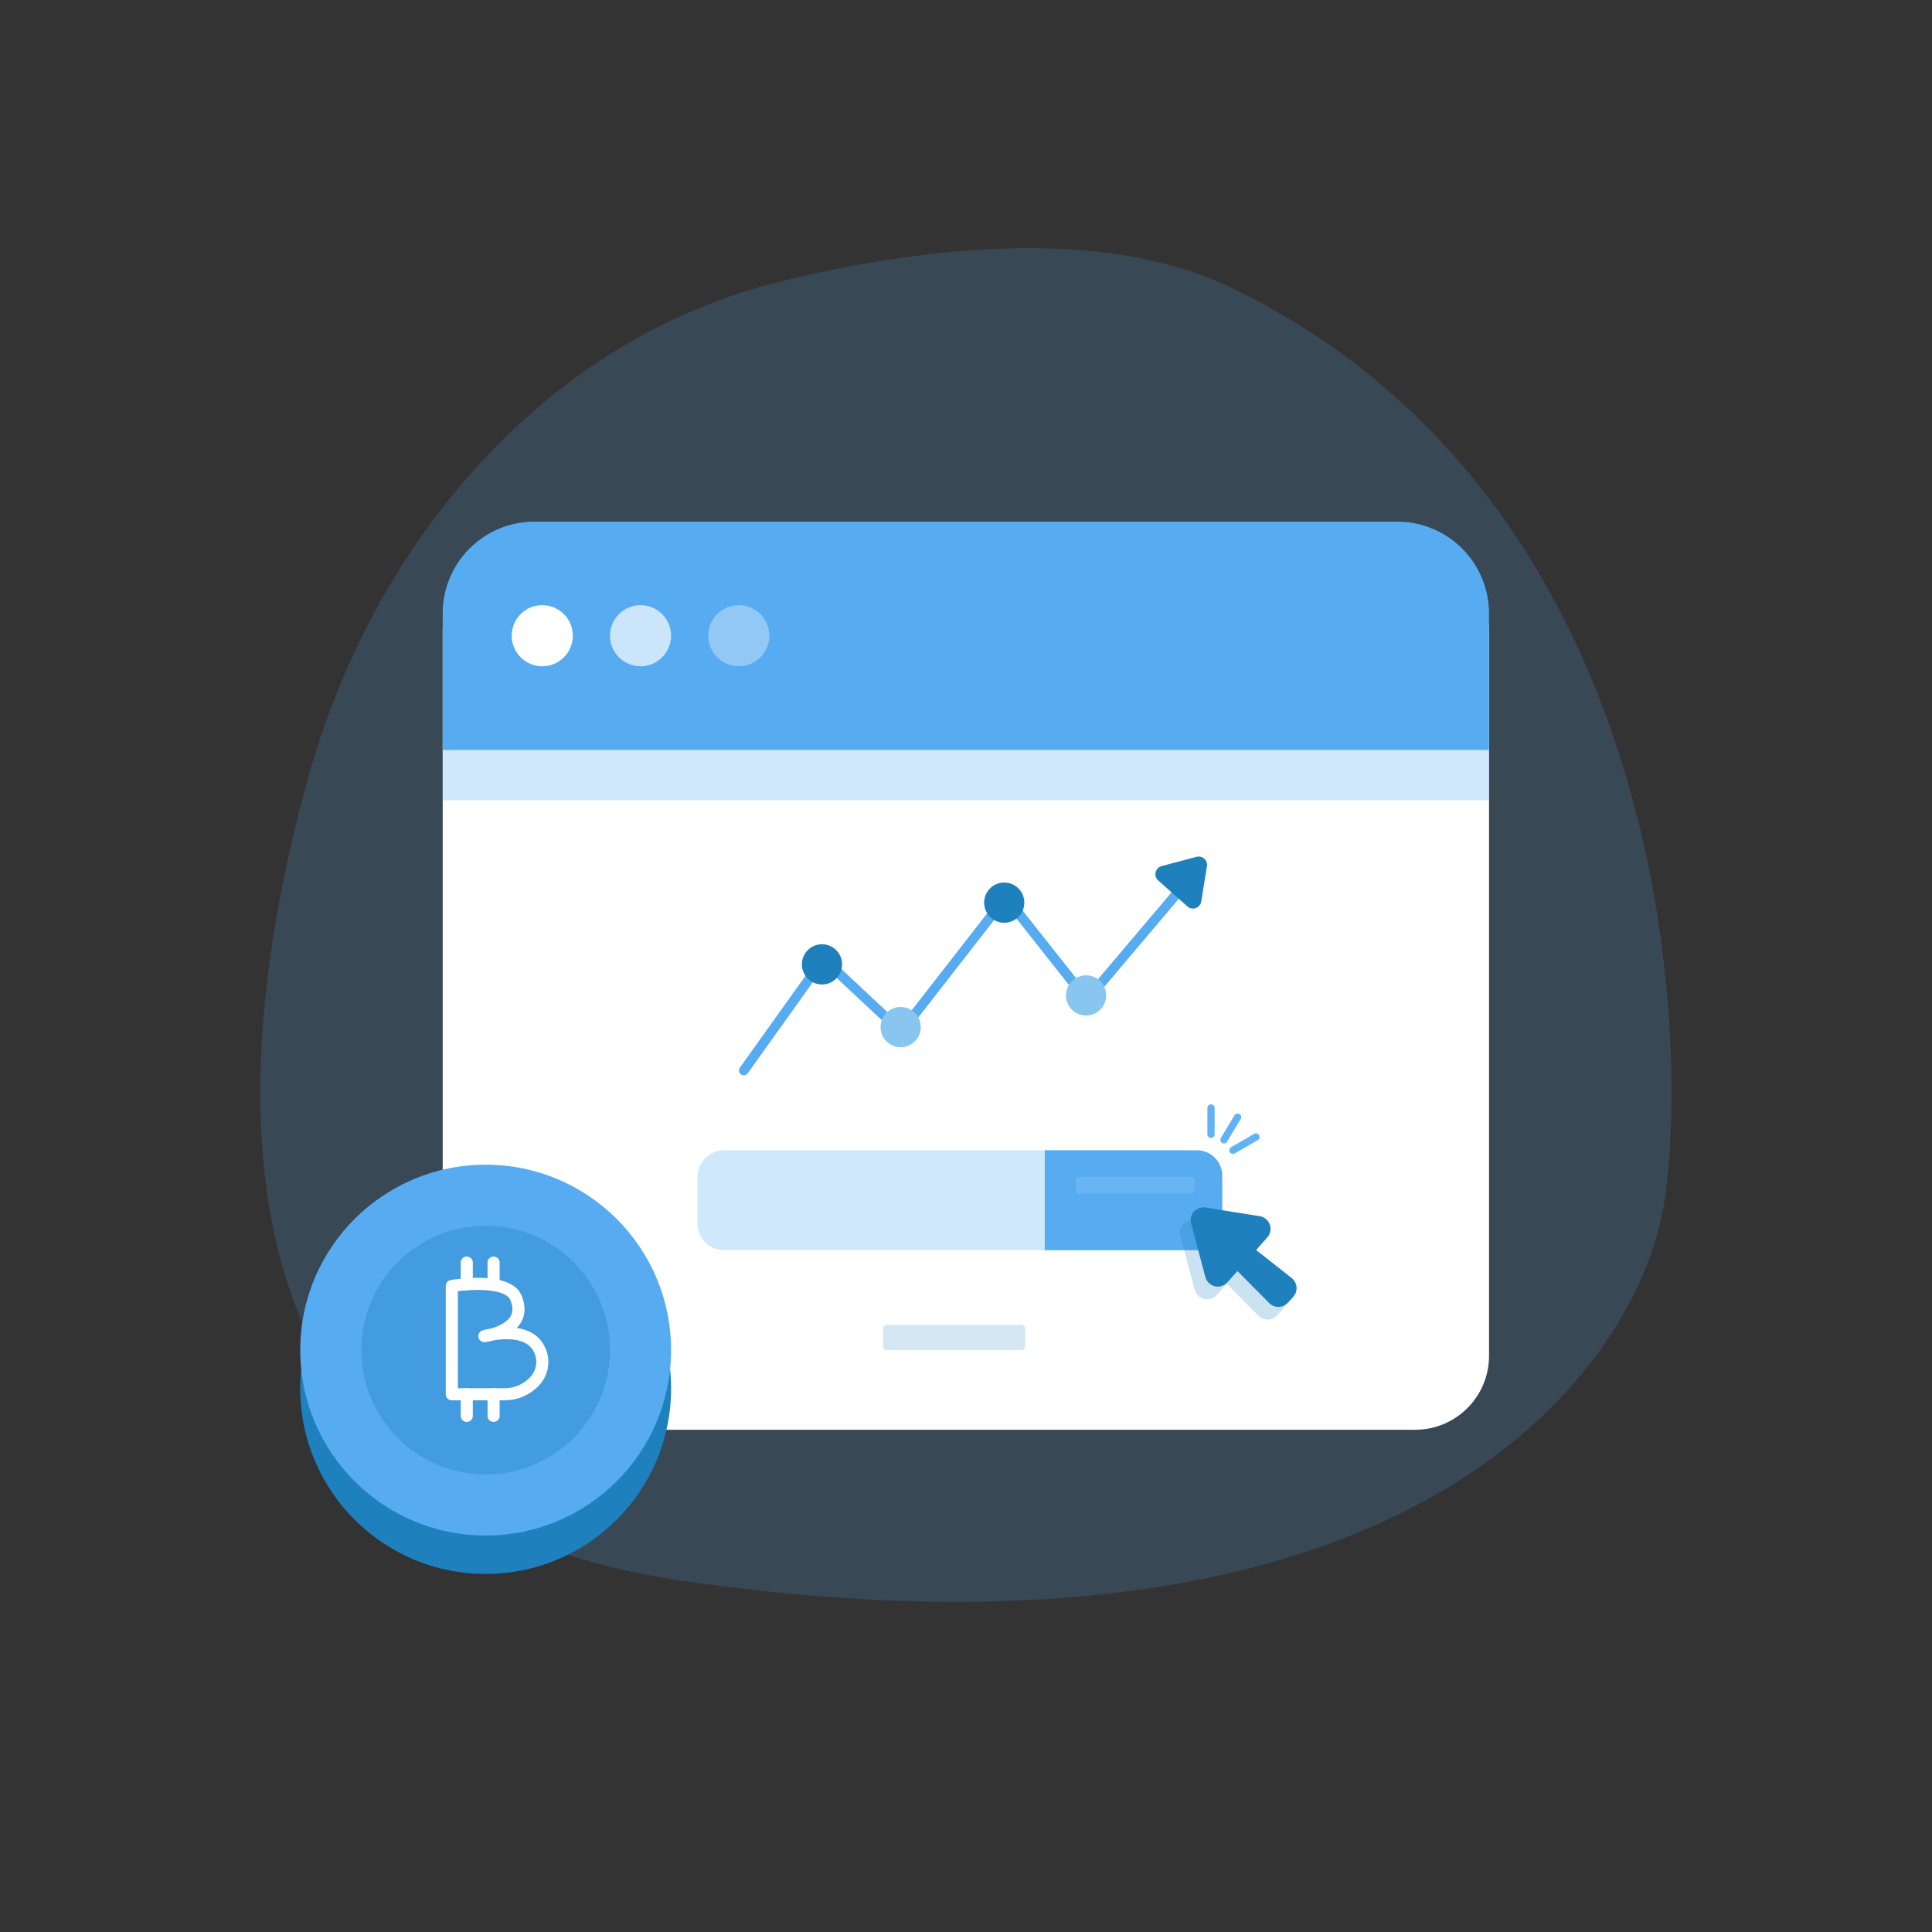
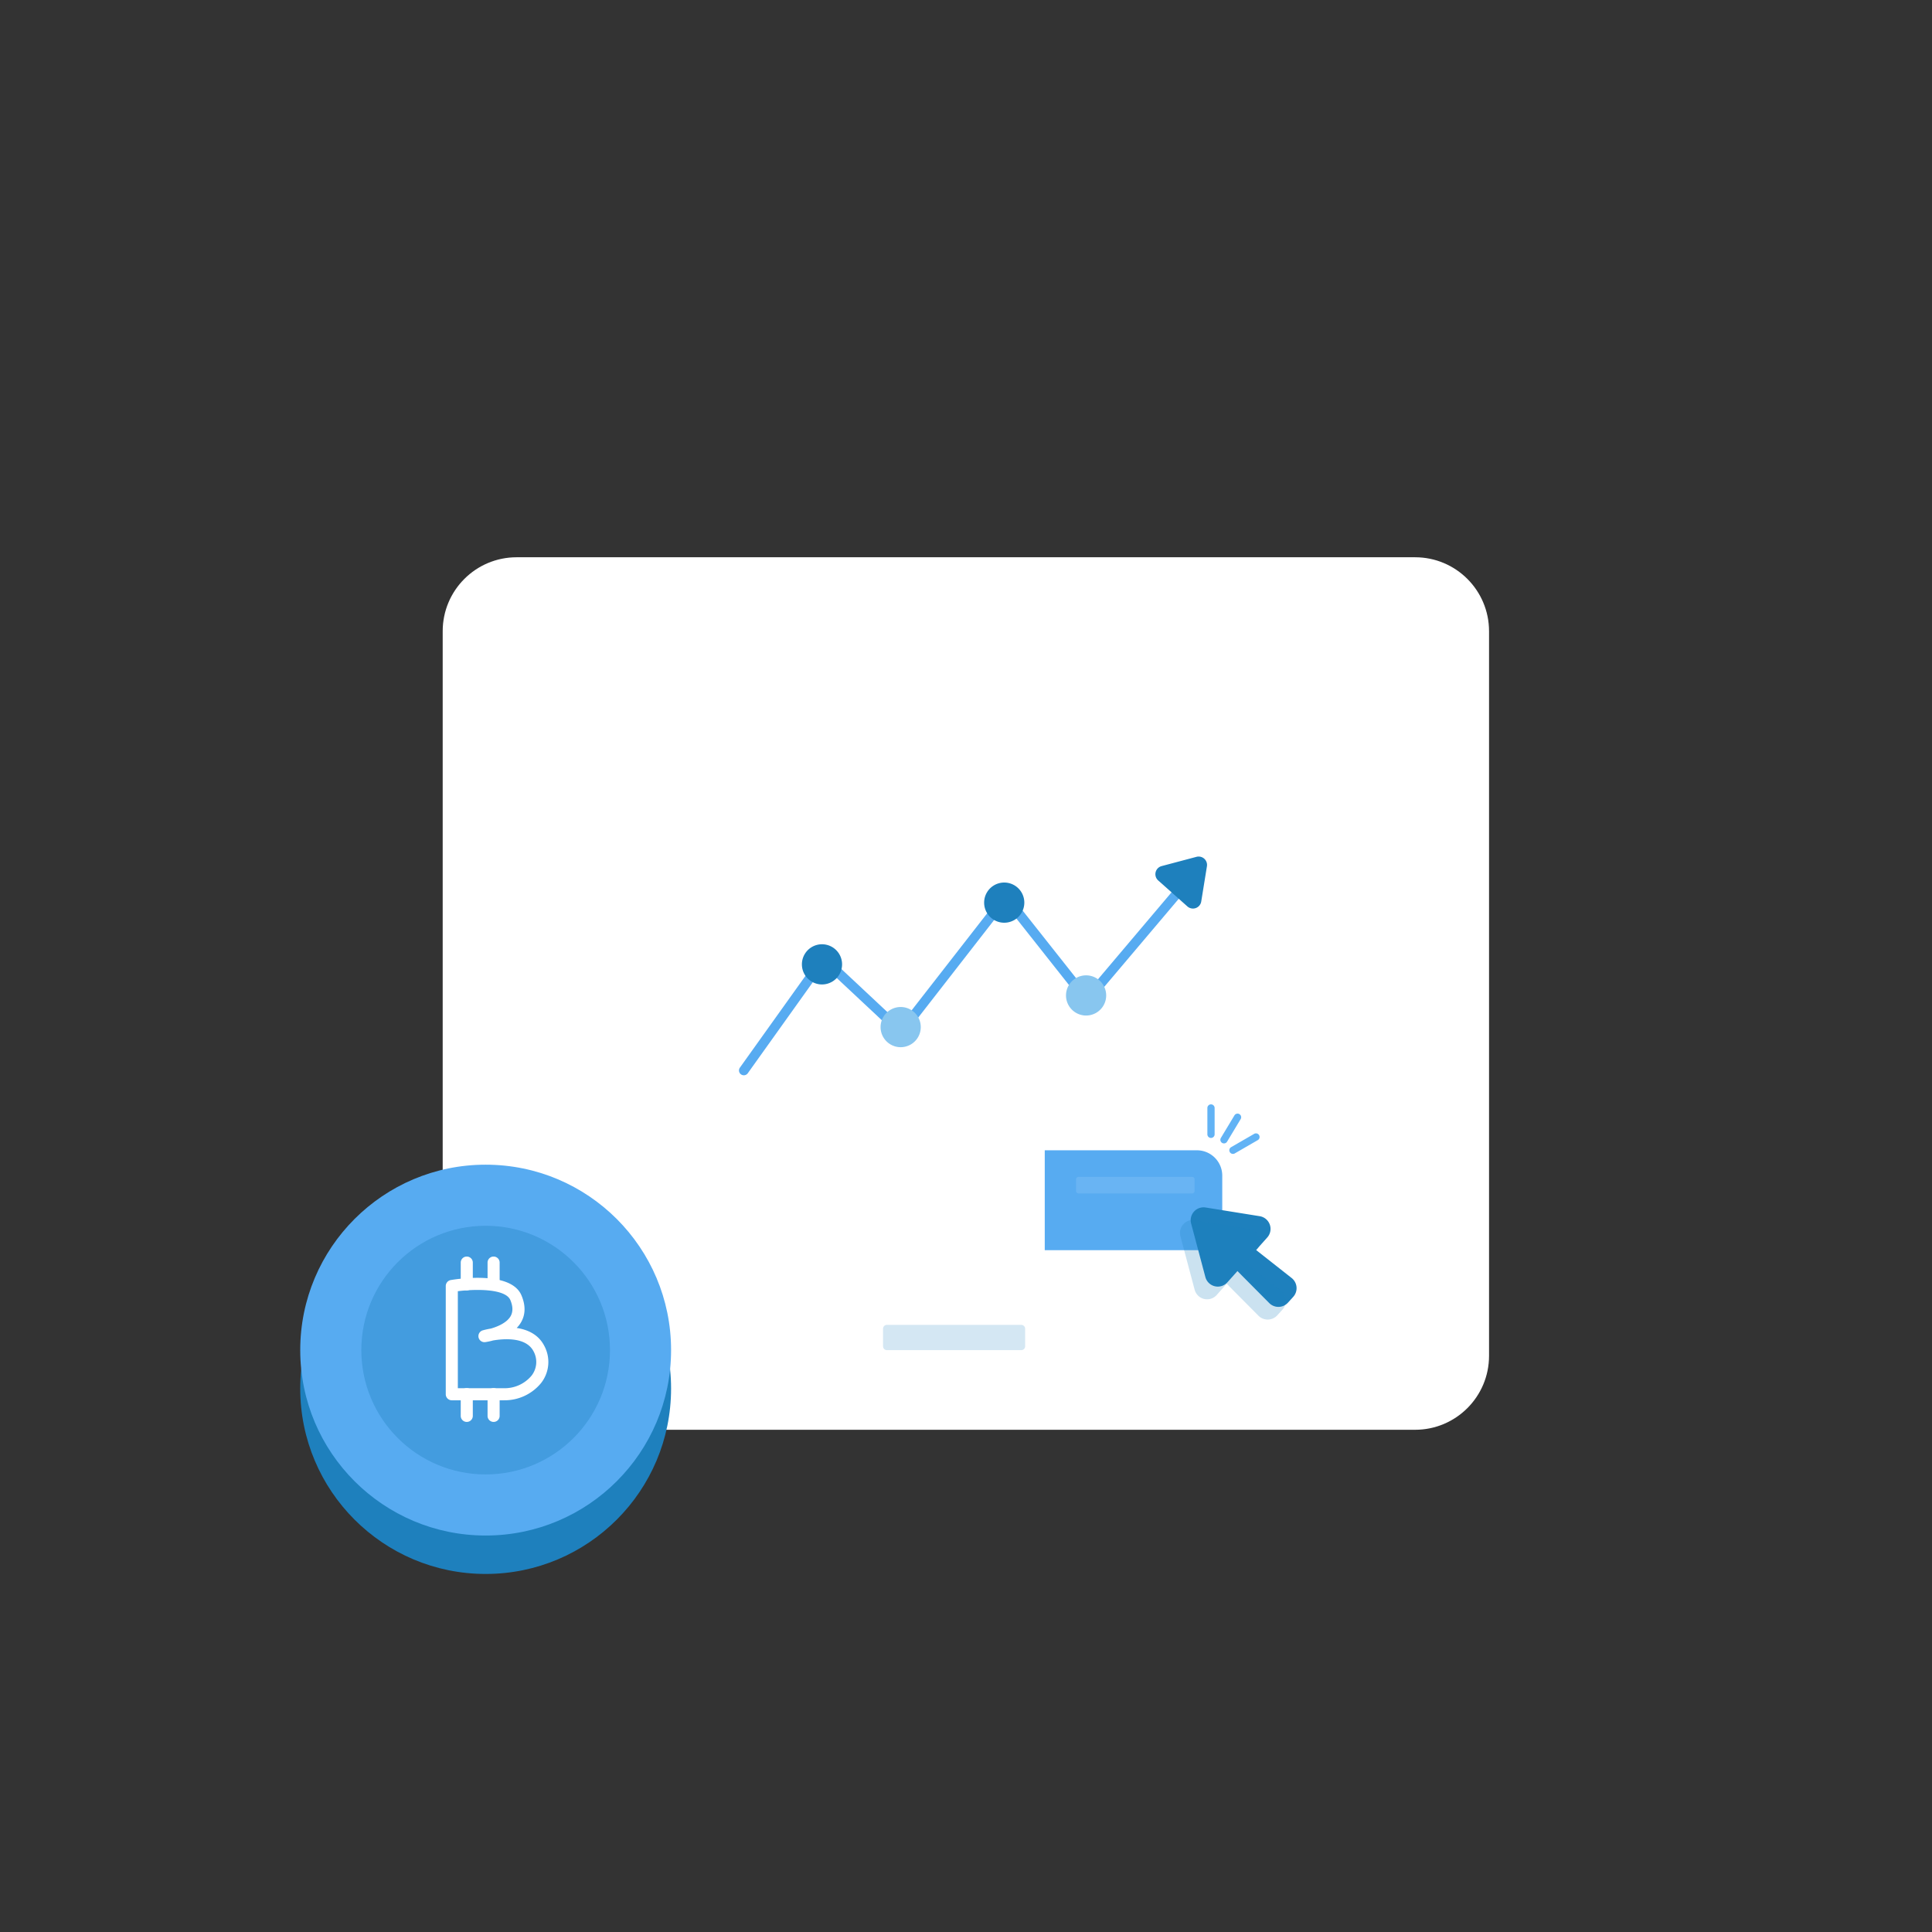
<svg xmlns="http://www.w3.org/2000/svg" width="800" height="800" fill="none">
  <rect width="100%" height="100%" fill="#333333" stroke="none" />
-   <path opacity=".18" d="M321.47 117c-92.1 23.08-165.6 102.65-194.15 206C94.64 441.26 78.81 625.29 283 654.64c304.7 43.8 396.12-89.84 406.27-157.36 10.15-67.52 2.63-290.89-180.2-378.5-58.44-27.99-142.22-13.14-187.6-1.78Z" fill="#57ABF1" />
  <path d="M585.96 230.75H213.93c-16.911 0-30.62 13.709-30.62 30.62v300.05c0 16.911 13.709 30.62 30.62 30.62h372.03c16.911 0 30.62-13.709 30.62-30.62V261.37c0-16.911-13.709-30.62-30.62-30.62Z" fill="#fff" />
-   <path d="M221.32 216h357.24a38.001 38.001 0 0 1 38 38v56.56H183.31V254a38.01 38.01 0 0 1 11.133-26.874A38.01 38.01 0 0 1 221.32 216Z" fill="#57ABF1" />
  <path d="M224.54 275.89c6.986 0 12.65-5.664 12.65-12.65 0-6.986-5.664-12.65-12.65-12.65-6.986 0-12.65 5.664-12.65 12.65 0 6.986 5.664 12.65 12.65 12.65Z" fill="#fff" />
-   <path opacity=".69" d="M265.23 275.89c6.986 0 12.65-5.664 12.65-12.65 0-6.986-5.664-12.65-12.65-12.65-6.986 0-12.65 5.664-12.65 12.65 0 6.986 5.664 12.65 12.65 12.65Z" fill="#fff" />
  <path opacity=".35" d="M305.92 275.89c6.986 0 12.65-5.664 12.65-12.65 0-6.986-5.664-12.65-12.65-12.65-6.986 0-12.65 5.664-12.65 12.65 0 6.986 5.664 12.65 12.65 12.65Z" fill="#fff" />
-   <path opacity=".28" d="M616.58 310.53H183.31v20.89h433.27v-20.89ZM299.81 476.31h188.76c2.079 0 4.073.826 5.544 2.296a7.843 7.843 0 0 1 2.296 5.544v25.69a7.842 7.842 0 0 1-7.84 7.84H299.81a11 11 0 0 1-11-11v-19.33a10.995 10.995 0 0 1 3.208-7.804 10.99 10.99 0 0 1 7.792-3.236Z" fill="#57ABF1" />
  <path d="M432.61 476.31h63a10.502 10.502 0 0 1 10.5 10.5v20.37a10.511 10.511 0 0 1-3.075 7.425 10.506 10.506 0 0 1-7.425 3.075h-63v-41.37Z" fill="#57ABF1" />
  <path opacity=".11" d="M493.61 487.31h-46.99a1.04 1.04 0 0 0-1.04 1.04v4.8c0 .574.466 1.04 1.04 1.04h46.99a1.04 1.04 0 0 0 1.04-1.04v-4.8a1.04 1.04 0 0 0-1.04-1.04Z" fill="#fff" />
  <path d="M308 445.25a2.003 2.003 0 0 1-1.996-2.142c.026-.367.153-.719.366-1.018l33-46.19a2.004 2.004 0 0 1 3-.3l30.56 28.61 42-53.94a2.002 2.002 0 0 1 3.14-.02l32.09 40.56 40.28-47.62a2.005 2.005 0 1 1 3.06 2.59l-41.86 49.48a2.006 2.006 0 0 1-1.64.74 2.005 2.005 0 0 1-1.54-.76l-32-40.47-41.74 53.65a2.009 2.009 0 0 1-2.234.664 1.998 1.998 0 0 1-.706-.424l-30.5-28.55-31.66 44.33a2.004 2.004 0 0 1-1.62.81Z" fill="#57ABF1" />
  <path d="M495.46 354.79 481 358.63a3.47 3.47 0 0 0-1.41 5.95l12.08 10.75a3.465 3.465 0 0 0 3.454.687 3.469 3.469 0 0 0 2.276-2.687l2.36-14.59a3.477 3.477 0 0 0-2.586-3.956 3.478 3.478 0 0 0-1.714.006ZM340.37 407.64a8.32 8.32 0 1 0 0-16.64 8.32 8.32 0 0 0 0 16.64Z" fill="#1E80BD" />
  <path d="M449.73 420.51a8.32 8.32 0 1 0 0-16.64 8.32 8.32 0 0 0 0 16.64Z" fill="#88C6EF" />
  <path d="M415.83 382.08a8.32 8.32 0 1 0 0-16.64 8.32 8.32 0 0 0 0 16.64Z" fill="#1E80BD" />
  <path d="M372.95 433.62a8.32 8.32 0 1 0 0-16.64 8.32 8.32 0 0 0 0 16.64Z" fill="#88C6EF" />
  <path opacity=".19" d="M422.9 548.61h-55.67a1.58 1.58 0 0 0-1.58 1.58v7.29c0 .872.707 1.58 1.58 1.58h55.67a1.58 1.58 0 0 0 1.58-1.58v-7.29a1.58 1.58 0 0 0-1.58-1.58Z" fill="#1E80BD" />
  <path d="m534.82 529.18-14.7-11.58 4.63-5.19a5.334 5.334 0 0 0 1.045-5.332 5.334 5.334 0 0 0-4.175-3.478l-22.4-3.6a5.33 5.33 0 0 0-6 6.63l5.9 22.17a5.325 5.325 0 0 0 3.917 3.811 5.335 5.335 0 0 0 5.213-1.641l4.15-4.65 13.15 13.24a5.358 5.358 0 0 0 3.927 1.593 5.35 5.35 0 0 0 3.853-1.763l2.15-2.37a5.358 5.358 0 0 0-.66-7.84Z" fill="#1E80BD" />
  <path opacity=".23" d="m530.39 534.45-14.7-11.57 4.63-5.2a5.32 5.32 0 0 0 1.246-2.521 5.321 5.321 0 0 0-1.818-5.111 5.33 5.33 0 0 0-2.558-1.168l-22.41-3.63a5.33 5.33 0 0 0-6 6.63l5.9 22.17a5.334 5.334 0 0 0 3.914 3.817 5.327 5.327 0 0 0 5.216-1.637l4.14-4.66 13.16 13.25a5.372 5.372 0 0 0 7.78-.17l2.15-2.37a5.386 5.386 0 0 0-.65-7.83Z" fill="#1E80BD" />
  <path d="M501.45 471.2a1.503 1.503 0 0 1-1.5-1.5v-10.91a1.503 1.503 0 0 1 1.5-1.5 1.503 1.503 0 0 1 1.5 1.5v10.91a1.503 1.503 0 0 1-1.5 1.5ZM506.82 473.46a1.442 1.442 0 0 1-.77-.21 1.51 1.51 0 0 1-.682-.924 1.516 1.516 0 0 1 .172-1.136l5.62-9.34a1.503 1.503 0 0 1 2.06-.51 1.502 1.502 0 0 1 .51 2.06l-5.62 9.34a1.487 1.487 0 0 1-1.29.72ZM510.54 477.81a1.5 1.5 0 0 1-.75-2.8l9.44-5.45a1.489 1.489 0 0 1 1.175-.218 1.502 1.502 0 0 1 1.099 1.897 1.508 1.508 0 0 1-.774.911l-9.44 5.46a1.486 1.486 0 0 1-.75.2Z" fill="#62B3F5" />
  <path d="M201.1 651.74c42.404 0 76.78-34.376 76.78-76.78s-34.376-76.78-76.78-76.78-76.78 34.376-76.78 76.78 34.376 76.78 76.78 76.78Z" fill="#1E80BD" />
  <path d="M201.1 635.83c42.404 0 76.78-34.376 76.78-76.78s-34.376-76.78-76.78-76.78-76.78 34.376-76.78 76.78 34.376 76.78 76.78 76.78Z" fill="#57ABF1" />
  <path opacity=".34" d="M201.1 610.53c28.432 0 51.48-23.048 51.48-51.48s-23.048-51.48-51.48-51.48-51.48 23.048-51.48 51.48 23.048 51.48 51.48 51.48Z" fill="#1E80BD" />
  <path d="M208.72 579.83h-21.64a2.5 2.5 0 0 1-2.5-2.5v-44.82a2.514 2.514 0 0 1 2.08-2.47c2.54-.43 25-3.95 29.28 6.38 1.74 4.14 1.68 7.87-.17 11.08-.5.869-1.112 1.67-1.82 2.38 4.53.68 9 2.68 11.43 7.41a14.132 14.132 0 0 1-1.29 15.35 19.497 19.497 0 0 1-15.37 7.19Zm-19.14-5h19.14a14.485 14.485 0 0 0 11.43-5.26 9.208 9.208 0 0 0 .79-10c-3.06-5.94-12.05-5.31-16.76-4.52-1.081.303-2.18.537-3.29.7a2.501 2.501 0 0 1-2.433-3.769 2.499 2.499 0 0 1 1.433-1.111 30.725 30.725 0 0 1 3.34-.73c2.91-.83 6.67-2.46 8.21-5.15 1-1.81 1-4-.11-6.65-2-4.76-14.37-4.62-21.75-3.68v40.17Z" fill="#fff" />
  <path d="M193.28 534.31a2.5 2.5 0 0 1-2.5-2.5v-9a2.5 2.5 0 1 1 5 0v9a2.5 2.5 0 0 1-2.5 2.5ZM204.39 534.31a2.5 2.5 0 0 1-2.5-2.5v-9a2.5 2.5 0 1 1 5 0v9a2.5 2.5 0 0 1-.729 1.771 2.5 2.5 0 0 1-1.771.729ZM193.28 588.79a2.5 2.5 0 0 1-2.5-2.5v-9a2.5 2.5 0 1 1 5 0v9a2.5 2.5 0 0 1-2.5 2.5ZM204.39 588.79a2.5 2.5 0 0 1-2.5-2.5v-9a2.5 2.5 0 1 1 5 0v9a2.5 2.5 0 0 1-.729 1.771 2.5 2.5 0 0 1-1.771.729Z" fill="#fff" />
</svg>